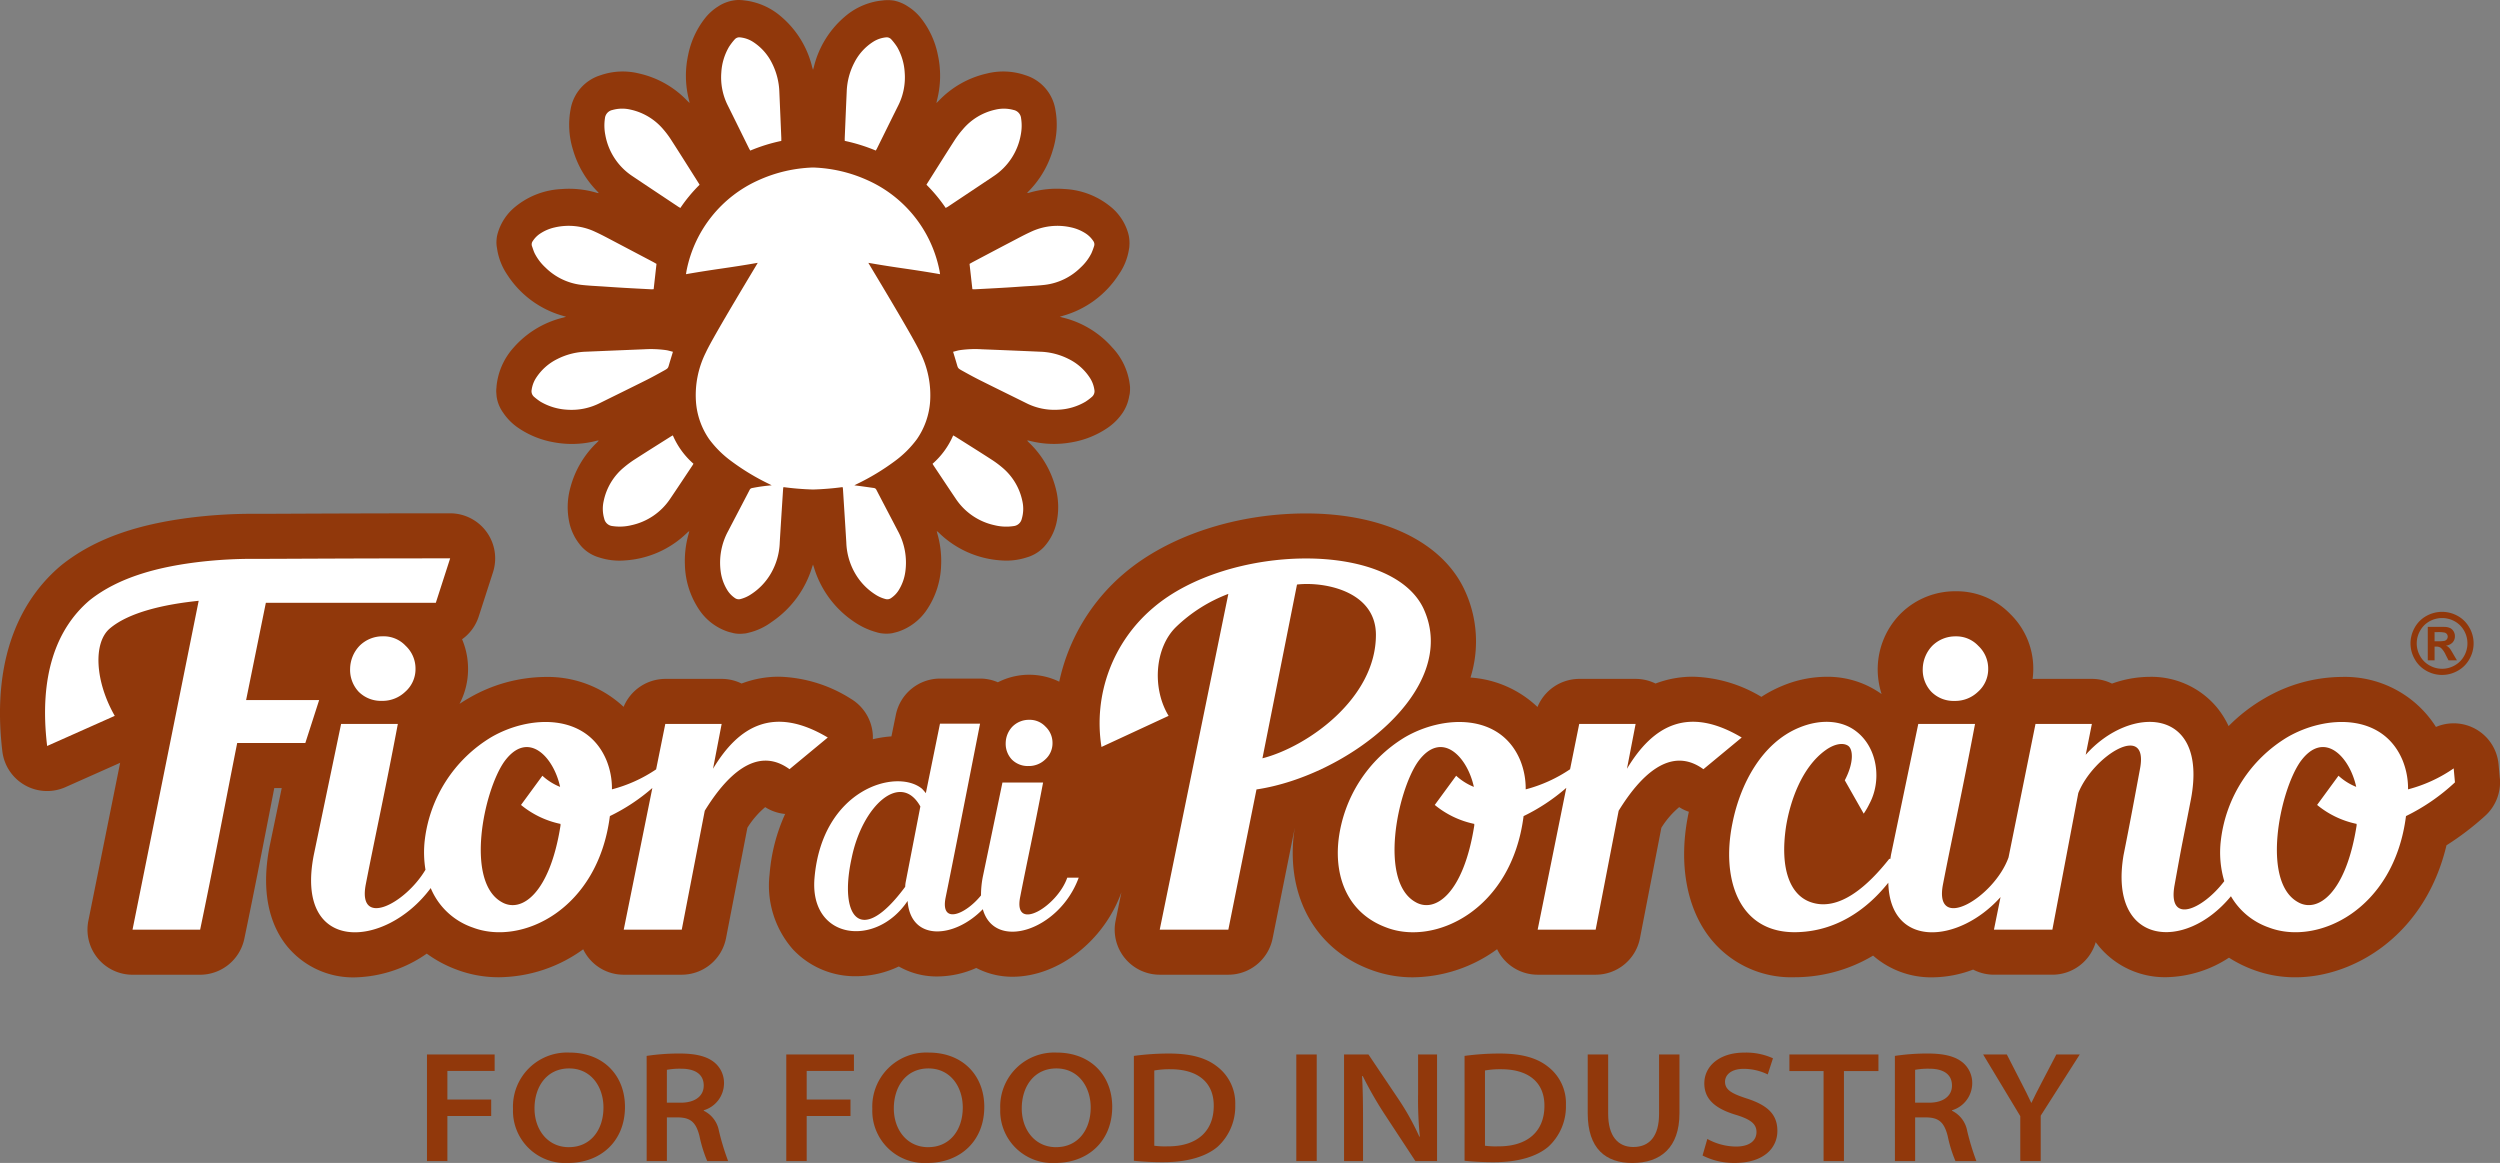
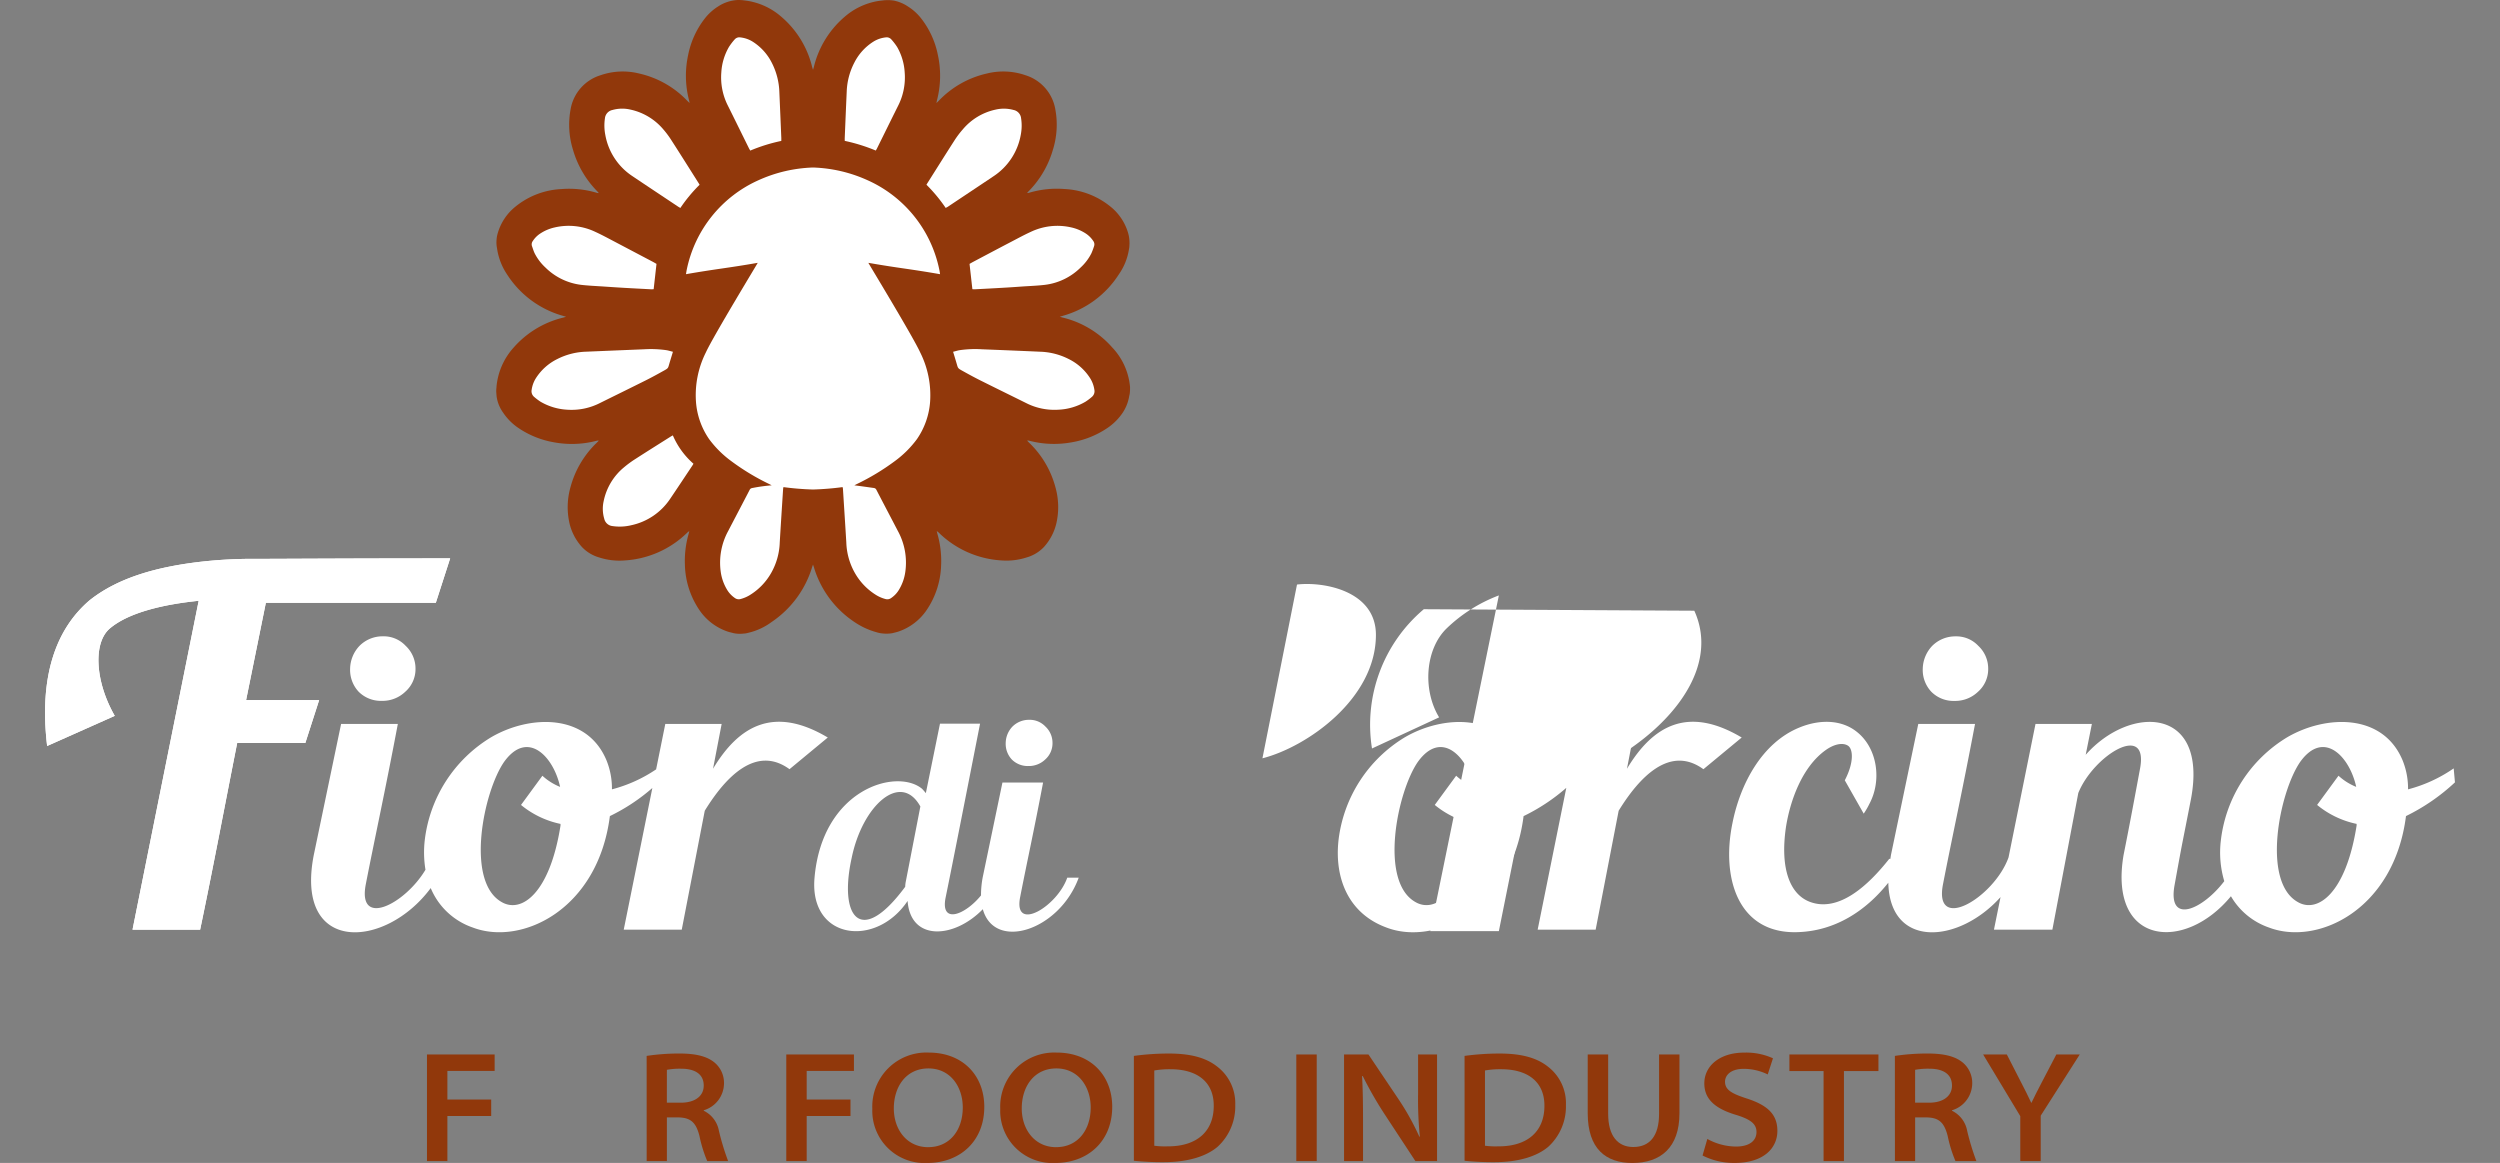
<svg xmlns="http://www.w3.org/2000/svg" width="358.639" height="166.834" viewBox="0 0 358.639 166.834">
  <rect x="0" y="0" width="358.639" height="166.834" fill="#808080" stroke="none" />
  <g id="Raggruppa_433" data-name="Raggruppa 433" transform="translate(-11611 -11558.474)">
    <path id="Tracciato_608" data-name="Tracciato 608" d="M31.228,119.614l2.833-13.957H58.445L60.5,99.284c-15.316,0-23.463.073-27.783.073a65.958,65.958,0,0,0-7.44.355c-6.584.707-12.321,2.267-16.5,5.59-4.745,4.041-7.3,10.769-6.091,20.9l9.7-4.323c-2.836-4.954-3.12-10.484-.707-12.535,2.76-2.34,7.86-3.472,12.746-3.971l-9.49,47.176h9.7c1.842-8.783,3.543-17.851,5.314-26.776h9.775l1.983-6.159Z" transform="translate(11615.077 11539.289)" fill="#fff" />
-     <path id="Tracciato_609" data-name="Tracciato 609" d="M358.615,134.932l-.181-2.01a6.463,6.463,0,0,0-8.981-5.374,15.467,15.467,0,0,0-13.529-7.175,22.2,22.2,0,0,0-10.969,3.017,24.408,24.408,0,0,0-5.252,4.038A12.527,12.527,0,0,0,318,124.715a12.24,12.24,0,0,0-9.612-4.355,16.132,16.132,0,0,0-5.409.97,6.492,6.492,0,0,0-2.882-.677h-8.087c-.141,0-.274.005-.42.016a11.637,11.637,0,0,0,.095-1.457,10.908,10.908,0,0,0-3.3-7.865,10.694,10.694,0,0,0-7.827-3.264,11.069,11.069,0,0,0-7.8,3.115c-.095.092-.192.19-.284.287a11.336,11.336,0,0,0-3.1,7.429c-.005.1-.008.2-.008.3a11.707,11.707,0,0,0,.561,3.618,13.3,13.3,0,0,0-7.9-2.481,16.638,16.638,0,0,0-6.392,1.322,18.076,18.076,0,0,0-2.955,1.56,19.948,19.948,0,0,0-9.807-2.893,14.942,14.942,0,0,0-5.379.98,6.451,6.451,0,0,0-2.857-.666h-8.087a6.491,6.491,0,0,0-5.988,4.03,15.459,15.459,0,0,0-9.612-4.222,17.376,17.376,0,0,0-.815-12.489c-3.169-6.92-11.684-11.053-22.778-11.053-10.043,0-19.812,3.228-26.145,8.643a28.1,28.1,0,0,0-9.257,15.492,9.848,9.848,0,0,0-8.8.084,6.435,6.435,0,0,0-2.557-.531h-5.742a6.485,6.485,0,0,0-6.338,5.179l-.636,3.115a16.094,16.094,0,0,0-2.671.409,5.629,5.629,0,0,0-.008-.742,6.488,6.488,0,0,0-3.136-5.057,20.234,20.234,0,0,0-10.3-3.172,14.978,14.978,0,0,0-5.382.98,6.452,6.452,0,0,0-2.857-.666H95.443a6.5,6.5,0,0,0-5.983,4.011,15.942,15.942,0,0,0-11.2-4.29,22.2,22.2,0,0,0-10.969,3.017c-.466.263-.918.544-1.37.842a10.7,10.7,0,0,0,1.224-5.021,10.832,10.832,0,0,0-.856-4.244,6.414,6.414,0,0,0,2.378-3.245l2.058-6.376A6.468,6.468,0,0,0,64.57,96.9c-10.013,0-16.966.032-21.789.051-2.549.014-4.5.022-5.988.022a71.688,71.688,0,0,0-8.125.393c-8.751.937-15.056,3.15-19.842,6.961l-.165.138C3.9,108.508-1.4,116.406.336,131.042a6.469,6.469,0,0,0,9.054,5.141l7.844-3.491-4.558,22.662a6.469,6.469,0,0,0,6.338,7.741h9.7a6.491,6.491,0,0,0,6.33-5.138c1.232-5.88,2.416-11.961,3.562-17.838l.739-3.8h1.07L38.7,144.558c-1.519,7.589.536,12.077,2.527,14.5a12.251,12.251,0,0,0,9.7,4.415,18.7,18.7,0,0,0,10.295-3.407,17.693,17.693,0,0,0,4.35,2.318,16.985,16.985,0,0,0,6.029,1.07,20.888,20.888,0,0,0,12.063-4.009,6.43,6.43,0,0,0,5.818,3.646H97.8a6.482,6.482,0,0,0,6.351-5.238l3.066-15.839a12.374,12.374,0,0,1,2.554-2.963,6.429,6.429,0,0,0,2.863.98,25.6,25.6,0,0,0-2.229,8.629A13.869,13.869,0,0,0,113.7,159.4a12.192,12.192,0,0,0,9.114,3.908,14.24,14.24,0,0,0,6.124-1.4,10.972,10.972,0,0,0,5.528,1.433,13.883,13.883,0,0,0,5.585-1.221,11.108,11.108,0,0,0,5.2,1.262c6.484,0,13.03-5.043,15.576-11.993.014-.038.03-.079.043-.116l-.829,4.057a6.461,6.461,0,0,0,6.335,7.76h9.845a6.482,6.482,0,0,0,6.338-5.192l3.193-15.92c-.065.4-.119.777-.163,1.14-.978,9.011,3.269,16.392,11.072,19.265a17.005,17.005,0,0,0,6.061,1.081,20.828,20.828,0,0,0,12.047-4.033,6.458,6.458,0,0,0,5.826,3.659h8.318a6.472,6.472,0,0,0,6.349-5.238l3.069-15.839a12.3,12.3,0,0,1,2.557-2.963,6.11,6.11,0,0,0,1.387.664c-.024.108-.046.217-.07.322-1.457,7.091-.263,13.653,3.285,18.006a14.809,14.809,0,0,0,11.95,5.411c.265,0,.534,0,.78-.014a21.967,21.967,0,0,0,10.487-3.088,12.636,12.636,0,0,0,8.472,3.117,16.763,16.763,0,0,0,5.877-1.113,6.5,6.5,0,0,0,3,.734h8.375a6.47,6.47,0,0,0,6.21-4.667c.179.241.363.474.553.7a12.3,12.3,0,0,0,9.572,4.325,16.922,16.922,0,0,0,8.992-2.8,17.732,17.732,0,0,0,3.486,1.733,16.984,16.984,0,0,0,6.061,1.081c8.277,0,18.561-5.926,21.657-18.935a40.354,40.354,0,0,0,5.544-4.225,6.506,6.506,0,0,0,2.118-5.376" transform="translate(11611 11535.211)" fill="#91380b" />
    <path id="Tracciato_610" data-name="Tracciato 610" d="M31.228,119.614l2.833-13.957H58.445L60.5,99.284c-15.316,0-23.463.073-27.783.073a65.958,65.958,0,0,0-7.44.355c-6.584.707-12.321,2.267-16.5,5.59-4.745,4.041-7.3,10.769-6.091,20.9l9.7-4.323c-2.836-4.954-3.12-10.484-.707-12.535,2.76-2.34,7.86-3.472,12.746-3.971l-9.49,47.176h9.7c1.842-8.783,3.543-17.851,5.314-26.776h9.775l1.983-6.159Z" transform="translate(11615.077 11539.289)" fill="#fff" />
    <path id="Tracciato_611" data-name="Tracciato 611" d="M19.9,104.773a4.88,4.88,0,0,0-1.357,3.3,4.586,4.586,0,0,0,1.235,3.3,4.5,4.5,0,0,0,3.307,1.3,4.709,4.709,0,0,0,3.364-1.3,4.311,4.311,0,0,0,1.476-3.3,4.465,4.465,0,0,0-1.417-3.3,4.306,4.306,0,0,0-3.245-1.36,4.666,4.666,0,0,0-3.364,1.36" transform="translate(11642.682 11546.343)" fill="#fff" />
    <path id="Tracciato_612" data-name="Tracciato 612" d="M74.137,114.686l1.238-6.435H67.29l-1.316,6.517a20.635,20.635,0,0,1-6.338,2.868,10.735,10.735,0,0,0-.769-4.133c-2.83-6.842-11.034-6.546-16.522-3.364a19.966,19.966,0,0,0-9.564,14.815,15.268,15.268,0,0,0,.106,4.214c-2.928,4.924-9.775,8.412-8.564,2.1,1.357-6.963,2.714-13.044,4.6-23.019H20.783l-3.9,18.71c-2.871,14.371,10.227,13.653,16.757,4.84a10.063,10.063,0,0,0,6.045,5.663c6.966,2.657,17.941-2.538,19.655-15.991a27.359,27.359,0,0,0,6.094-4.03l-4.106,20.322h8.323l3.3-17.058c3.012-4.9,7.378-9.444,12.158-5.961L90.6,110.2c-7.73-4.6-12.751-1.712-16.465,4.485M52.258,122.83c-1.533,9.74-5.606,12.629-8.44,10.975-5.254-2.949-2.6-15.874.355-20.121,3.364-4.664,7.083-.769,8.028,3.6a8.308,8.308,0,0,1-2.541-1.6l-3.069,4.19a13.117,13.117,0,0,0,5.666,2.719Z" transform="translate(11639.15 11554.075)" fill="#fff" />
    <path id="Tracciato_613" data-name="Tracciato 613" d="M56.518,114.466a3.379,3.379,0,0,0,2.408-.929,3.1,3.1,0,0,0,1.056-2.367,3.192,3.192,0,0,0-1.013-2.364,3.088,3.088,0,0,0-2.324-.97,3.347,3.347,0,0,0-2.408.97,3.474,3.474,0,0,0-.97,2.364,3.277,3.277,0,0,0,.886,2.367,3.213,3.213,0,0,0,2.364.929" transform="translate(11702.006 11553.899)" fill="#fff" />
    <path id="Tracciato_614" data-name="Tracciato 614" d="M72.658,132.971c.972-4.989,1.947-9.341,3.3-16.481H70.126l-2.79,13.4a13.494,13.494,0,0,0-.282,2.792c-2.256,2.779-5.845,4.22-5.084.336,1.018-4.948,3.426-17.242,4.948-24.977h-5.75l-2.029,9.975a7.784,7.784,0,0,0-.55-.634c-3.635-3-14.322,0-15.422,12.8-.758,8.876,8.832,10.056,13.355,3.293.425,5.826,6.674,5.422,10.79,1.186,1.679,6.037,10.977,3.074,13.756-4.52H79.424c-1.441,4.141-7.733,7.9-6.766,2.83m-16.389-2.31a4.568,4.568,0,0,0-.092.785c-6.433,8.7-9.534,4.306-7.684-4.114,1.53-7.548,7.034-12.494,9.859-7.408Z" transform="translate(11684.679 11554.243)" fill="#fff" />
    <path id="Tracciato_615" data-name="Tracciato 615" d="M39.919,95.866l.041.024.311,1.338a.265.265,0,0,1-.084.024Z" transform="translate(11679.199 11533.449)" fill="#fff" />
    <path id="Tracciato_616" data-name="Tracciato 616" d="M71.723,150.705c-.049.133-.1.257-.138.39a14.572,14.572,0,0,1-5.815,7.852,9.033,9.033,0,0,1-3.361,1.547,2.715,2.715,0,0,1-.669.108,4.384,4.384,0,0,1-1.419-.062c-.309-.084-.62-.146-.918-.252a7.989,7.989,0,0,1-3.96-3.031,12.049,12.049,0,0,1-2.1-6.527,13.98,13.98,0,0,1,.525-4.4c.033-.122.057-.241.106-.444-.138.108-.211.157-.271.214a14.039,14.039,0,0,1-9.035,4.011,9.409,9.409,0,0,1-3.637-.436,5.474,5.474,0,0,1-2.465-1.5,7.7,7.7,0,0,1-1.782-3.4,10.522,10.522,0,0,1,.141-5.165,13.763,13.763,0,0,1,3.786-6.4c.095-.095.181-.187.274-.282a.585.585,0,0,0-.3.011,14.017,14.017,0,0,1-6.091.228,13.013,13.013,0,0,1-5.16-2.077,8.089,8.089,0,0,1-2.18-2.2,5.251,5.251,0,0,1-.913-2.229c-.019-.16-.046-.5-.06-.712a3.378,3.378,0,0,1,.024-.59c0-.06.014-.206.022-.314a9.7,9.7,0,0,1,2.478-5.512,13.737,13.737,0,0,1,7.058-4.255c.114-.03.23-.062.433-.125l-.46-.138a14.026,14.026,0,0,1-8-5.929,8.958,8.958,0,0,1-1.446-3.765,4.23,4.23,0,0,1-.068-1.194,4.059,4.059,0,0,1,.133-.821,7.576,7.576,0,0,1,2.226-3.654,11.278,11.278,0,0,1,6.947-2.819,13.9,13.9,0,0,1,5.092.542,2.334,2.334,0,0,0,.249.038.528.528,0,0,0-.049-.1c-.041-.049-.089-.092-.13-.138a14.041,14.041,0,0,1-3.5-5.969,12.065,12.065,0,0,1-.347-5.81A6.206,6.206,0,0,1,41.248,80.5a9.721,9.721,0,0,1,5.525-.246,13.712,13.712,0,0,1,6.888,3.892c.095.1.2.192.355.349-.035-.187-.051-.29-.076-.385a14,14,0,0,1-.141-6.468,12.479,12.479,0,0,1,2.364-5.235,7.415,7.415,0,0,1,1.92-1.755,5.675,5.675,0,0,1,2.746-.937,6.353,6.353,0,0,1,.777.022c.3.041.574.068.872.119a9.719,9.719,0,0,1,4.732,2.289A13.688,13.688,0,0,1,71.6,79.332c.032.116.068.228.111.374h.016c.043-.146.079-.257.111-.374a13.688,13.688,0,0,1,4.393-7.188,9.745,9.745,0,0,1,4.753-2.275c.3-.051.609-.076.907-.116.163-.016.393-.027.65-.027a6.461,6.461,0,0,1,.788.07,5.671,5.671,0,0,1,2.029.856,7.415,7.415,0,0,1,1.92,1.755,12.479,12.479,0,0,1,2.364,5.235,14,14,0,0,1-.141,6.468c-.024.095-.041.2-.076.385.157-.157.26-.249.355-.349a13.7,13.7,0,0,1,6.888-3.892,9.721,9.721,0,0,1,5.525.246,6.211,6.211,0,0,1,4.287,4.889,12.065,12.065,0,0,1-.347,5.81,14.041,14.041,0,0,1-3.5,5.969c-.041.046-.089.089-.133.138a.926.926,0,0,0-.046.1,2.334,2.334,0,0,0,.249-.038,13.9,13.9,0,0,1,5.092-.542,11.278,11.278,0,0,1,6.947,2.819,7.576,7.576,0,0,1,2.226,3.654,4.8,4.8,0,0,1,.138.867,4.629,4.629,0,0,1,0,.78,2.311,2.311,0,0,1-.054.482,8.571,8.571,0,0,1-1.465,3.651,14.026,14.026,0,0,1-8,5.929l-.46.138c.2.062.317.095.431.125a13.744,13.744,0,0,1,7.061,4.255,9.438,9.438,0,0,1,2.546,5.379,3.189,3.189,0,0,1,.035.531,6,6,0,0,1-.033.664c-.038.271-.065.317-.1.507a6.058,6.058,0,0,1-.9,2.278,8.089,8.089,0,0,1-2.18,2.2,13.013,13.013,0,0,1-5.16,2.077,14.015,14.015,0,0,1-6.091-.228.585.585,0,0,0-.3-.011c.092.095.179.187.274.282a13.763,13.763,0,0,1,3.786,6.4,10.489,10.489,0,0,1,.138,5.165,7.723,7.723,0,0,1-1.779,3.4,5.474,5.474,0,0,1-2.465,1.5,9.409,9.409,0,0,1-3.637.436A14.039,14.039,0,0,1,89.74,146.1c-.06-.057-.133-.106-.271-.214.049.2.073.322.106.444a13.98,13.98,0,0,1,.525,4.4,12.072,12.072,0,0,1-2.1,6.527,8,8,0,0,1-3.96,3.031c-.3.106-.609.168-.918.252a5.028,5.028,0,0,1-1.441.041,3.755,3.755,0,0,1-.829-.168,10.64,10.64,0,0,1-3.18-1.465,14.363,14.363,0,0,1-5.812-7.825c-.041-.13-.092-.284-.141-.417" transform="translate(11655.911 11488.764)" fill="#91380b" />
    <path id="Tracciato_617" data-name="Tracciato 617" d="M47.481,88.351a16.044,16.044,0,0,0-3.142-.127q-4.185.171-8.372.347a9.759,9.759,0,0,0-4.13,1.059,7.647,7.647,0,0,0-3.055,2.733,4.208,4.208,0,0,0-.609,1.647,1.062,1.062,0,0,0,.374,1.064,8.375,8.375,0,0,0,.888.669,8.47,8.47,0,0,0,3.9,1.154,8.945,8.945,0,0,0,4.61-.951c2.188-1.083,4.388-2.159,6.573-3.253.907-.452,1.79-.94,2.673-1.433.563-.314.547-.336.72-.948.16-.55.336-1.1.523-1.728-.341-.084-.645-.184-.956-.233" transform="translate(11659.101 11520.355)" fill="#fff" />
    <path id="Tracciato_618" data-name="Tracciato 618" d="M45.537,86.832Q42.8,85.39,40.066,83.95c-.921-.482-1.831-.98-2.771-1.408a8.862,8.862,0,0,0-5.81-.642,6.165,6.165,0,0,0-2.015.831,3.634,3.634,0,0,0-1.143,1.119.8.8,0,0,0-.125.729c.127.347.228.707.387,1.037a7.264,7.264,0,0,0,1.549,2.042,8.791,8.791,0,0,0,5.13,2.484c1.078.125,2.169.168,3.253.241.932.062,1.869.127,2.8.181,1.343.079,2.687.146,4.027.217a2.756,2.756,0,0,0,.314-.019c.135-1.216.271-2.4.406-3.629-.176-.1-.349-.206-.531-.3" transform="translate(11659.11 11509.196)" fill="#fff" />
    <path id="Tracciato_619" data-name="Tracciato 619" d="M45.48,86.071c-1.281-2.023-2.551-4.049-3.849-6.062a12.958,12.958,0,0,0-1.192-1.6,8.515,8.515,0,0,0-4.656-2.8,5.2,5.2,0,0,0-2.619.049,1.353,1.353,0,0,0-1.075,1.194,7,7,0,0,0,.051,2.364,8.965,8.965,0,0,0,3.9,5.937c2.178,1.465,4.366,2.912,6.549,4.369.092.062.2.116.32.19a21.944,21.944,0,0,1,2.76-3.329c-.084-.135-.133-.228-.187-.311" transform="translate(11665.692 11498.595)" fill="#fff" />
    <path id="Tracciato_620" data-name="Tracciato 620" d="M46.827,86.547c0-.165.005-.3,0-.439q-.138-3.307-.282-6.606a9.847,9.847,0,0,0-1.081-4.166,7.669,7.669,0,0,0-2.722-3.017,4.186,4.186,0,0,0-1.758-.62.893.893,0,0,0-.84.279,8.522,8.522,0,0,0-.834,1.094,8.248,8.248,0,0,0-1.089,3.648,8.986,8.986,0,0,0,.94,4.764c1.021,2.05,2.031,4.109,3.047,6.164.046.087.1.168.168.284a24.361,24.361,0,0,1,4.45-1.387" transform="translate(11676.256 11492.145)" fill="#fff" />
    <path id="Tracciato_621" data-name="Tracciato 621" d="M41.976,92.77c-.127.07-.228.122-.322.181-1.7,1.073-3.4,2.14-5.092,3.231a14.834,14.834,0,0,0-1.606,1.181,8.477,8.477,0,0,0-2.9,4.807,5.05,5.05,0,0,0,.081,2.578,1.347,1.347,0,0,0,1.186,1.035,7.035,7.035,0,0,0,2.7-.125,8.959,8.959,0,0,0,5.574-3.8c1.075-1.587,2.134-3.191,3.2-4.789.043-.065.079-.13.135-.23a11.346,11.346,0,0,1-2.96-4.071" transform="translate(11665.55 11528.16)" fill="#fff" />
    <path id="Tracciato_622" data-name="Tracciato 622" d="M58.8,124.43a1.7,1.7,0,0,1,.049.238c.163,2.57.33,5.141.485,7.711a9.452,9.452,0,0,0,1.222,4.355,8.827,8.827,0,0,0,3.123,3.218,4.946,4.946,0,0,0,1.308.542.933.933,0,0,0,.766-.144,3.793,3.793,0,0,0,1.189-1.289,6.71,6.71,0,0,0,.856-2.486,9.452,9.452,0,0,0-1.078-5.869c-1.075-2.064-2-3.816-3.071-5.885-.122-.233-.252-.255-.509-.287-.826-.114-1.8-.257-2.652-.36.116-.06.23-.125.349-.181a33.415,33.415,0,0,0,5.452-3.291,14.735,14.735,0,0,0,3.174-3.155,10.819,10.819,0,0,0,1.888-5.328,13.686,13.686,0,0,0-1.433-7.139c-1.035-2.272-7.437-12.8-7.424-12.825,4.436.775,5.81.85,10.289,1.63-.035-.23-.065-.452-.114-.672A18.022,18.022,0,0,0,62.373,80.4a20.5,20.5,0,0,0-7.814-1.82A20.522,20.522,0,0,0,46.74,80.4,18.022,18.022,0,0,0,36.448,93.212c-.049.219-.076.441-.114.672,4.48-.78,5.856-.856,10.292-1.63.014.024-6.389,10.552-7.427,12.825a13.684,13.684,0,0,0-1.43,7.139,10.789,10.789,0,0,0,1.885,5.328,14.809,14.809,0,0,0,3.177,3.155,33.276,33.276,0,0,0,5.449,3.291c.119.057.236.122.349.181a23.918,23.918,0,0,0-2.649.36c-.2.035-.393.054-.512.287-1.07,2.069-2,3.822-3.069,5.885a9.472,9.472,0,0,0-1.081,5.869,6.758,6.758,0,0,0,.856,2.486,3.82,3.82,0,0,0,1.189,1.289.933.933,0,0,0,.766.144,4.946,4.946,0,0,0,1.308-.542,8.827,8.827,0,0,0,3.123-3.218,9.455,9.455,0,0,0,1.224-4.355c.152-2.57.32-5.141.485-7.711a2.128,2.128,0,0,1,.046-.238,40.32,40.32,0,0,0,4.241.344,40.234,40.234,0,0,0,4.236-.344" transform="translate(11673.075 11503.924)" fill="#fff" />
    <path id="Tracciato_623" data-name="Tracciato 623" d="M50.482,88.585c.19.628.36,1.178.52,1.728.176.612.16.634.723.951.883.493,1.771.98,2.673,1.43,2.186,1.094,4.385,2.167,6.573,3.253a8.928,8.928,0,0,0,4.61.948,8.394,8.394,0,0,0,3.9-1.151,8.106,8.106,0,0,0,.888-.669,1.061,1.061,0,0,0,.374-1.067,4.215,4.215,0,0,0-.609-1.639,7.638,7.638,0,0,0-3.055-2.738,9.667,9.667,0,0,0-4.13-1.056q-4.181-.187-8.372-.349a15.439,15.439,0,0,0-3.142.127c-.311.049-.615.152-.956.233" transform="translate(11697.246 11520.354)" fill="#fff" />
    <path id="Tracciato_624" data-name="Tracciato 624" d="M51.353,87.131c.135,1.232.271,2.413.406,3.629a2.7,2.7,0,0,0,.309.019q2.015-.1,4.033-.217c.932-.051,1.863-.116,2.8-.184,1.086-.073,2.175-.111,3.256-.238a8.77,8.77,0,0,0,5.13-2.486,7.13,7.13,0,0,0,1.547-2.039,10.581,10.581,0,0,0,.387-1.037.8.8,0,0,0-.122-.731,3.761,3.761,0,0,0-1.146-1.119,6.326,6.326,0,0,0-2.012-.829,8.882,8.882,0,0,0-5.807.642c-.943.431-1.855.929-2.776,1.408-1.826.953-3.646,1.92-5.468,2.882-.181.095-.358.2-.531.3" transform="translate(11698.734 11509.197)" fill="#fff" />
    <path id="Tracciato_625" data-name="Tracciato 625" d="M49.072,86.381a22.446,22.446,0,0,1,2.757,3.326c.127-.076.228-.119.322-.181,2.183-1.46,4.369-2.909,6.546-4.371a8.981,8.981,0,0,0,3.9-5.934,6.813,6.813,0,0,0,.049-2.367,1.35,1.35,0,0,0-1.073-1.2,5.264,5.264,0,0,0-2.619-.046A8.472,8.472,0,0,0,54.3,78.415,13.243,13.243,0,0,0,53.1,80c-1.295,2.018-2.565,4.046-3.843,6.067-.054.081-.108.173-.187.309" transform="translate(11694.837 11498.598)" fill="#fff" />
    <path id="Tracciato_626" data-name="Tracciato 626" d="M49.195,87.932c.065-.114.122-.2.165-.284,1.016-2.053,2.026-4.114,3.05-6.164a8.982,8.982,0,0,0,.934-4.764,8.277,8.277,0,0,0-1.083-3.648,8.518,8.518,0,0,0-.837-1.091.9.9,0,0,0-.837-.282,4.2,4.2,0,0,0-1.76.623,7.626,7.626,0,0,0-2.719,3.017A9.72,9.72,0,0,0,45.026,79.5c-.1,2.2-.19,4.4-.282,6.6-.005.138,0,.276,0,.439a25.219,25.219,0,0,1,4.45,1.387" transform="translate(11687.439 11492.144)" fill="#fff" />
-     <path id="Tracciato_627" data-name="Tracciato 627" d="M49.392,96.842c.06.1.095.165.135.228,1.067,1.6,2.126,3.2,3.2,4.791a8.966,8.966,0,0,0,5.574,3.8,7.052,7.052,0,0,0,2.706.125,1.349,1.349,0,0,0,1.186-1.035,5.048,5.048,0,0,0,.081-2.578,8.505,8.505,0,0,0-2.9-4.81,14.646,14.646,0,0,0-1.606-1.178c-1.685-1.092-3.391-2.156-5.086-3.228-.1-.062-.2-.114-.328-.181a11.361,11.361,0,0,1-2.96,4.071" transform="translate(11695.384 11528.161)" fill="#fff" />
-     <path id="Tracciato_628" data-name="Tracciato 628" d="M132.2,102.117a4.626,4.626,0,0,1,2.237.582,4.257,4.257,0,0,1,1.679,1.671,4.524,4.524,0,0,1,.011,4.526,4.235,4.235,0,0,1-1.674,1.674,4.541,4.541,0,0,1-4.507,0,4.263,4.263,0,0,1-1.671-1.674,4.551,4.551,0,0,1-.6-2.253,4.605,4.605,0,0,1,.609-2.272,4.247,4.247,0,0,1,1.682-1.671,4.614,4.614,0,0,1,2.232-.582m.005.888a3.711,3.711,0,0,0-1.788.463,3.429,3.429,0,0,0-1.352,1.343,3.652,3.652,0,0,0-.011,3.646A3.423,3.423,0,0,0,130.4,109.8a3.613,3.613,0,0,0,3.616,0,3.458,3.458,0,0,0,1.346-1.346,3.66,3.66,0,0,0-.008-3.646A3.453,3.453,0,0,0,134,103.469a3.734,3.734,0,0,0-1.8-.463m-2.048,6.062v-4.8h.975c.913,0,1.425.005,1.536.014a1.843,1.843,0,0,1,.753.192,1.217,1.217,0,0,1,.45.458,1.341,1.341,0,0,1,.179.691,1.265,1.265,0,0,1-.336.888,1.558,1.558,0,0,1-.956.458,1.309,1.309,0,0,1,.336.179,2.434,2.434,0,0,1,.328.371c.033.049.152.241.349.585l.571.97h-1.208l-.4-.78a3.277,3.277,0,0,0-.674-.991,1.07,1.07,0,0,0-.672-.2h-.255v1.972Zm.975-2.73h.4a4.82,4.82,0,0,0,1.048-.065.64.64,0,0,0,.32-.228.617.617,0,0,0,.119-.368.592.592,0,0,0-.114-.358.642.642,0,0,0-.33-.225,4.535,4.535,0,0,0-1.043-.07h-.4Z" transform="translate(11829.125 11544.129)" fill="#91380b" />
    <path id="Tracciato_629" data-name="Tracciato 629" d="M22.615,125.562h9.707v2.359H25.543v4.106h6.284v2.359H25.543v6.468H22.615Z" transform="translate(11649.637 11584.183)" fill="#91380b" />
-     <path id="Tracciato_630" data-name="Tracciato 630" d="M35.045,141.295a7.486,7.486,0,0,1-7.873-7.757,7.759,7.759,0,0,1,8.1-8.077c4.9,0,7.963,3.312,7.963,7.784,0,4.919-3.47,8.049-8.169,8.049Zm.157-2.267c3.063,0,4.946-2.427,4.946-5.693,0-2.928-1.744-5.6-4.924-5.6-3.2,0-4.967,2.606-4.967,5.739,0,3.039,1.882,5.558,4.924,5.558Z" transform="translate(11657.422 11584.011)" fill="#91380b" />
    <path id="Tracciato_631" data-name="Tracciato 631" d="M34.25,125.852a31.483,31.483,0,0,1,4.7-.341c2.381,0,3.946.406,5.013,1.273a3.805,3.805,0,0,1,1.384,3.061,4.055,4.055,0,0,1-2.906,3.808v.068a3.979,3.979,0,0,1,2.178,2.887,35.74,35.74,0,0,0,1.319,4.328h-3a18.943,18.943,0,0,1-1.108-3.583c-.5-1.974-1.273-2.63-3-2.676H37.153v6.259h-2.9Zm2.9,6.714h2c2.045,0,3.288-.956,3.288-2.451,0-1.723-1.36-2.424-3.242-2.424a10.2,10.2,0,0,0-2.042.157Z" transform="translate(11669.515 11584.096)" fill="#91380b" />
    <path id="Tracciato_632" data-name="Tracciato 632" d="M41.646,125.562h9.707v2.359H44.574v4.106h6.284v2.359H44.574v6.468H41.646Z" transform="translate(11682.15 11584.183)" fill="#91380b" />
    <path id="Tracciato_633" data-name="Tracciato 633" d="M54.076,141.295a7.486,7.486,0,0,1-7.873-7.757,7.759,7.759,0,0,1,8.1-8.077c4.9,0,7.963,3.312,7.963,7.784,0,4.919-3.47,8.049-8.166,8.049Zm.157-2.267c3.063,0,4.946-2.427,4.946-5.693,0-2.928-1.744-5.6-4.924-5.6-3.2,0-4.967,2.606-4.967,5.739,0,3.039,1.882,5.558,4.924,5.558Z" transform="translate(11689.936 11584.011)" fill="#91380b" />
    <path id="Tracciato_634" data-name="Tracciato 634" d="M60.852,141.295a7.486,7.486,0,0,1-7.873-7.757,7.759,7.759,0,0,1,8.1-8.077c4.9,0,7.963,3.312,7.963,7.784,0,4.919-3.47,8.049-8.166,8.049Zm.157-2.267c3.063,0,4.946-2.427,4.946-5.693,0-2.928-1.744-5.6-4.924-5.6-3.2,0-4.967,2.606-4.967,5.739,0,3.039,1.882,5.558,4.924,5.558Z" transform="translate(11701.512 11584.011)" fill="#91380b" />
    <path id="Tracciato_635" data-name="Tracciato 635" d="M60.057,125.851a37.031,37.031,0,0,1,5.038-.339c3.242,0,5.42.658,6.985,1.928a6.6,6.6,0,0,1,2.519,5.444,7.836,7.836,0,0,1-2.495,5.969c-1.7,1.473-4.445,2.243-7.76,2.243a40,40,0,0,1-4.287-.2Zm2.928,12.887a11.45,11.45,0,0,0,1.882.089c4.287.027,6.647-2.2,6.647-5.8.024-3.34-2.245-5.263-6.213-5.263a12.705,12.705,0,0,0-2.316.179Z" transform="translate(11713.604 11584.098)" fill="#91380b" />
    <rect id="Rettangolo_165" data-name="Rettangolo 165" width="2.928" height="15.292" transform="translate(11796.962 11709.745)" fill="#91380b" />
    <path id="Tracciato_636" data-name="Tracciato 636" d="M71.189,140.853V125.561h3.5l4.423,6.582a36.521,36.521,0,0,1,2.879,5.214l.07-.019a53.225,53.225,0,0,1-.252-6.1v-5.674h2.722v15.292H81.422l-4.469-6.806a53.482,53.482,0,0,1-3.085-5.4l-.092.027c.111,2.039.135,4.014.135,6.305v5.875Z" transform="translate(11732.623 11584.182)" fill="#91380b" />
    <path id="Tracciato_637" data-name="Tracciato 637" d="M77.572,125.851a37.031,37.031,0,0,1,5.038-.339c3.242,0,5.42.658,6.985,1.928a6.6,6.6,0,0,1,2.519,5.444,7.836,7.836,0,0,1-2.494,5.969c-1.7,1.473-4.445,2.243-7.76,2.243a40,40,0,0,1-4.287-.2ZM80.5,138.737a11.45,11.45,0,0,0,1.882.089c4.287.027,6.647-2.2,6.647-5.8.024-3.34-2.245-5.263-6.213-5.263a12.705,12.705,0,0,0-2.316.179Z" transform="translate(11743.527 11584.098)" fill="#91380b" />
    <path id="Tracciato_638" data-name="Tracciato 638" d="M87.025,125.562v8.529c0,3.155,1.384,4.743,3.6,4.743,2.34,0,3.7-1.565,3.7-4.743v-8.529h2.928v8.418c0,4.967-2.725,7.145-6.763,7.145-3.789,0-6.4-2.021-6.4-7.145v-8.418Z" transform="translate(11754.676 11584.184)" fill="#91380b" />
    <path id="Tracciato_639" data-name="Tracciato 639" d="M90.861,137.848a8.607,8.607,0,0,0,4.13,1.092c1.882,0,2.922-.818,2.922-2.088,0-1.113-.766-1.793-2.922-2.451-2.814-.84-4.561-2.132-4.561-4.515,0-2.543,2.245-4.423,5.718-4.423a9.329,9.329,0,0,1,4.13.815l-.75,2.316a7.87,7.87,0,0,0-3.448-.8c-1.907,0-2.679.953-2.679,1.839,0,1.181.975,1.725,3.174,2.429,2.885.951,4.336,2.221,4.336,4.629,0,2.356-1.815,4.6-6.173,4.6a9.965,9.965,0,0,1-4.561-1.064Z" transform="translate(11765.064 11584.013)" fill="#91380b" />
    <path id="Tracciato_640" data-name="Tracciato 640" d="M99.677,127.945h-4.9v-2.383h12.773v2.383H102.6v12.908H99.677Z" transform="translate(11772.923 11584.182)" fill="#91380b" />
    <path id="Tracciato_641" data-name="Tracciato 641" d="M100.364,125.852a31.472,31.472,0,0,1,4.694-.341c2.383,0,3.952.406,5.016,1.273a3.805,3.805,0,0,1,1.384,3.061,4.056,4.056,0,0,1-2.9,3.808v.068a3.992,3.992,0,0,1,2.178,2.887,35.876,35.876,0,0,0,1.316,4.328h-3a19.08,19.08,0,0,1-1.11-3.583c-.5-1.974-1.27-2.63-2.993-2.676h-1.679v6.259h-2.9Zm2.9,6.714h2c2.042,0,3.291-.956,3.291-2.451,0-1.723-1.362-2.424-3.245-2.424a10.2,10.2,0,0,0-2.042.157Z" transform="translate(11782.467 11584.096)" fill="#91380b" />
    <path id="Tracciato_642" data-name="Tracciato 642" d="M110.368,140.853V134.41l-5.33-8.849h3.4l2.045,3.995c.588,1.156,1,1.928,1.452,2.928h.043c.433-.932.907-1.817,1.476-2.928l2.088-3.995H118.9l-5.6,8.781v6.511Z" transform="translate(11790.452 11584.182)" fill="#91380b" />
-     <path id="Tracciato_643" data-name="Tracciato 643" d="M104.724,106.569c-4.537-9.916-28.041-9.42-38.807-.217a21.681,21.681,0,0,0-7.435,19.978l9.631-4.464c-2.408-3.965-1.983-9.772,1.064-12.749a22.021,22.021,0,0,1,7.505-4.745l-9.842,48.164h9.842l4.038-20.113c12.963-1.918,29.238-14.311,24-25.855M81.572,127.958l4.959-24.929c3.843-.447,11.321.9,11.321,7.221,0,9.179-9.9,16.08-16.28,17.708" transform="translate(11710.531 11539.3)" fill="#fff" />
+     <path id="Tracciato_643" data-name="Tracciato 643" d="M104.724,106.569a21.681,21.681,0,0,0-7.435,19.978l9.631-4.464c-2.408-3.965-1.983-9.772,1.064-12.749a22.021,22.021,0,0,1,7.505-4.745l-9.842,48.164h9.842l4.038-20.113c12.963-1.918,29.238-14.311,24-25.855M81.572,127.958l4.959-24.929c3.843-.447,11.321.9,11.321,7.221,0,9.179-9.9,16.08-16.28,17.708" transform="translate(11710.531 11539.3)" fill="#fff" />
    <path id="Tracciato_644" data-name="Tracciato 644" d="M112.337,114.686l1.243-6.435h-8.09l-1.311,6.5a20.655,20.655,0,0,1-6.368,2.887,10.786,10.786,0,0,0-.769-4.133c-2.833-6.842-11.034-6.546-16.524-3.364a19.971,19.971,0,0,0-9.561,14.815c-.59,5.43,1.417,10.506,6.9,12.51,6.966,2.657,17.943-2.538,19.652-15.991a27.512,27.512,0,0,0,6.127-4.055l-4.109,20.346h8.32l3.3-17.058c3.009-4.9,7.375-9.444,12.158-5.961L128.8,110.2c-7.733-4.6-12.743-1.712-16.465,4.485m-21.9,8.144c-1.536,9.74-5.606,12.629-8.44,10.975-5.254-2.949-2.6-15.874.355-20.121,3.367-4.664,7.08-.769,8.025,3.6a8.329,8.329,0,0,1-2.538-1.6l-3.071,4.19a13.126,13.126,0,0,0,5.669,2.719Z" transform="translate(11732.058 11554.075)" fill="#fff" />
    <path id="Tracciato_645" data-name="Tracciato 645" d="M106.388,112.681a4.718,4.718,0,0,0,3.364-1.3,4.326,4.326,0,0,0,1.476-3.3,4.459,4.459,0,0,0-1.419-3.3,4.31,4.31,0,0,0-3.242-1.36,4.683,4.683,0,0,0-3.367,1.36,4.9,4.9,0,0,0-1.36,3.3,4.553,4.553,0,0,0,1.243,3.3,4.476,4.476,0,0,0,3.3,1.3" transform="translate(11784.99 11546.343)" fill="#fff" />
    <path id="Tracciato_646" data-name="Tracciato 646" d="M195.524,114.619a20.642,20.642,0,0,1-6.549,3.009,10.736,10.736,0,0,0-.769-4.133c-2.833-6.842-11.032-6.546-16.522-3.364a19.963,19.963,0,0,0-9.561,14.815,14.458,14.458,0,0,0,.49,5.853c-3.077,4.063-8.166,6.357-7.134.582,1.3-7.2.945-5.076,2.362-12.394,2.478-13.28-8.735-13.512-15.108-6.316l.886-4.428h-8.087l-3.868,19.149c-2.058,5.75-10.761,10.92-9.406,3.87,1.352-6.963,2.714-13.044,4.6-23.019h-8.142l-3.9,18.71c-.043.222-.07.433-.106.65h-.163c-2.89,3.659-7.2,7.792-11.449,6.137-2.714-1.064-4.247-4.6-3.367-10.682.593-3.776,2.3-8.613,5.669-11.037,1.3-.943,2.538-1.121,3.245-.647s.886,2.362-.471,4.956l2.714,4.783a10.757,10.757,0,0,0,.823-1.422c1.774-3.3,1.184-7.963-1.825-10.325-2.064-1.655-5.133-1.888-8.266-.59-5.306,2.183-8.437,8.025-9.561,13.694-1.649,8.022.891,15.991,9.447,15.639,5.187-.19,9.577-2.909,12.911-7.088.219,9.48,10.073,8.773,16.1,2.064l-.945,4.672h8.38l3.719-19.6c2.186-5.43,10.151-10.27,8.854-3.483-.764,4.13-1.533,8.263-2.362,12.394-2.18,12.949,8.775,13.965,15.406,5.894a10.118,10.118,0,0,0,5.46,4.491c6.966,2.657,17.941-2.538,19.652-15.991a28.8,28.8,0,0,0,7.023-4.837Zm-13.927,8.2c-1.533,9.74-5.6,12.629-8.437,10.975-5.254-2.949-2.6-15.874.355-20.121,3.364-4.664,7.08-.769,8.025,3.6a8.34,8.34,0,0,1-2.541-1.6l-3.069,4.19a13.1,13.1,0,0,0,5.666,2.719Z" transform="translate(11767.472 11554.083)" fill="#fff" />
  </g>
</svg>